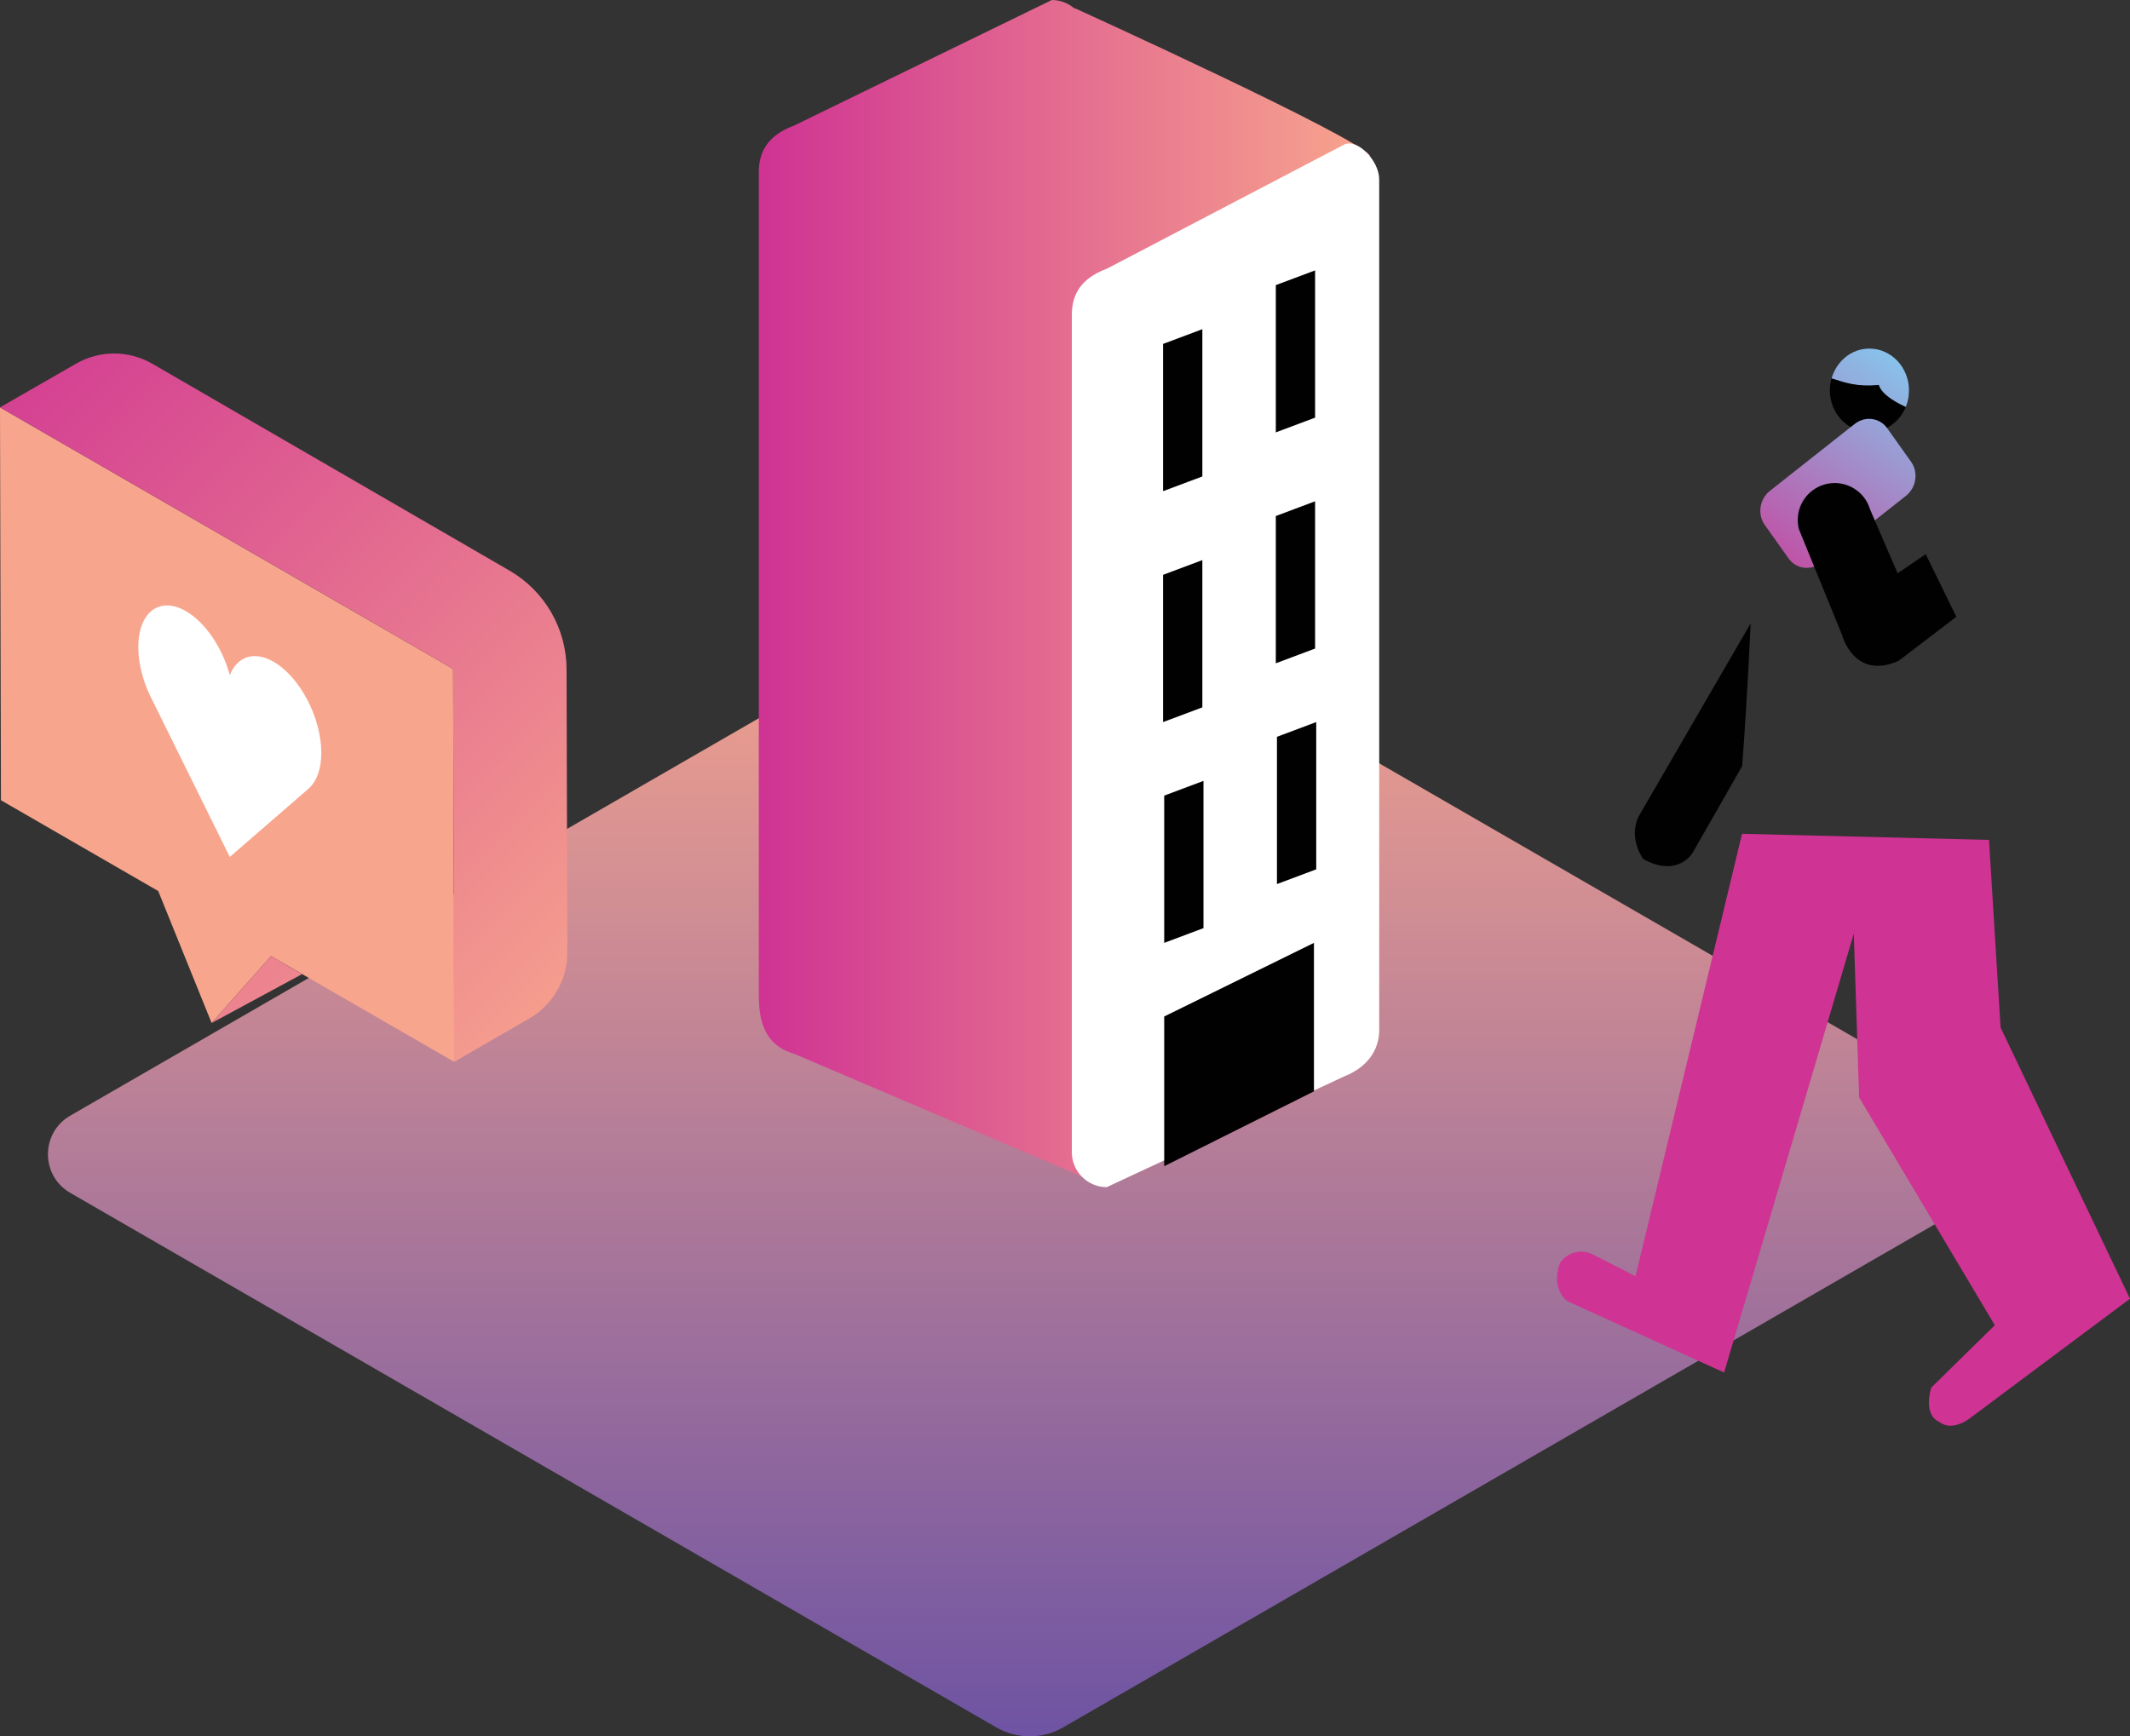
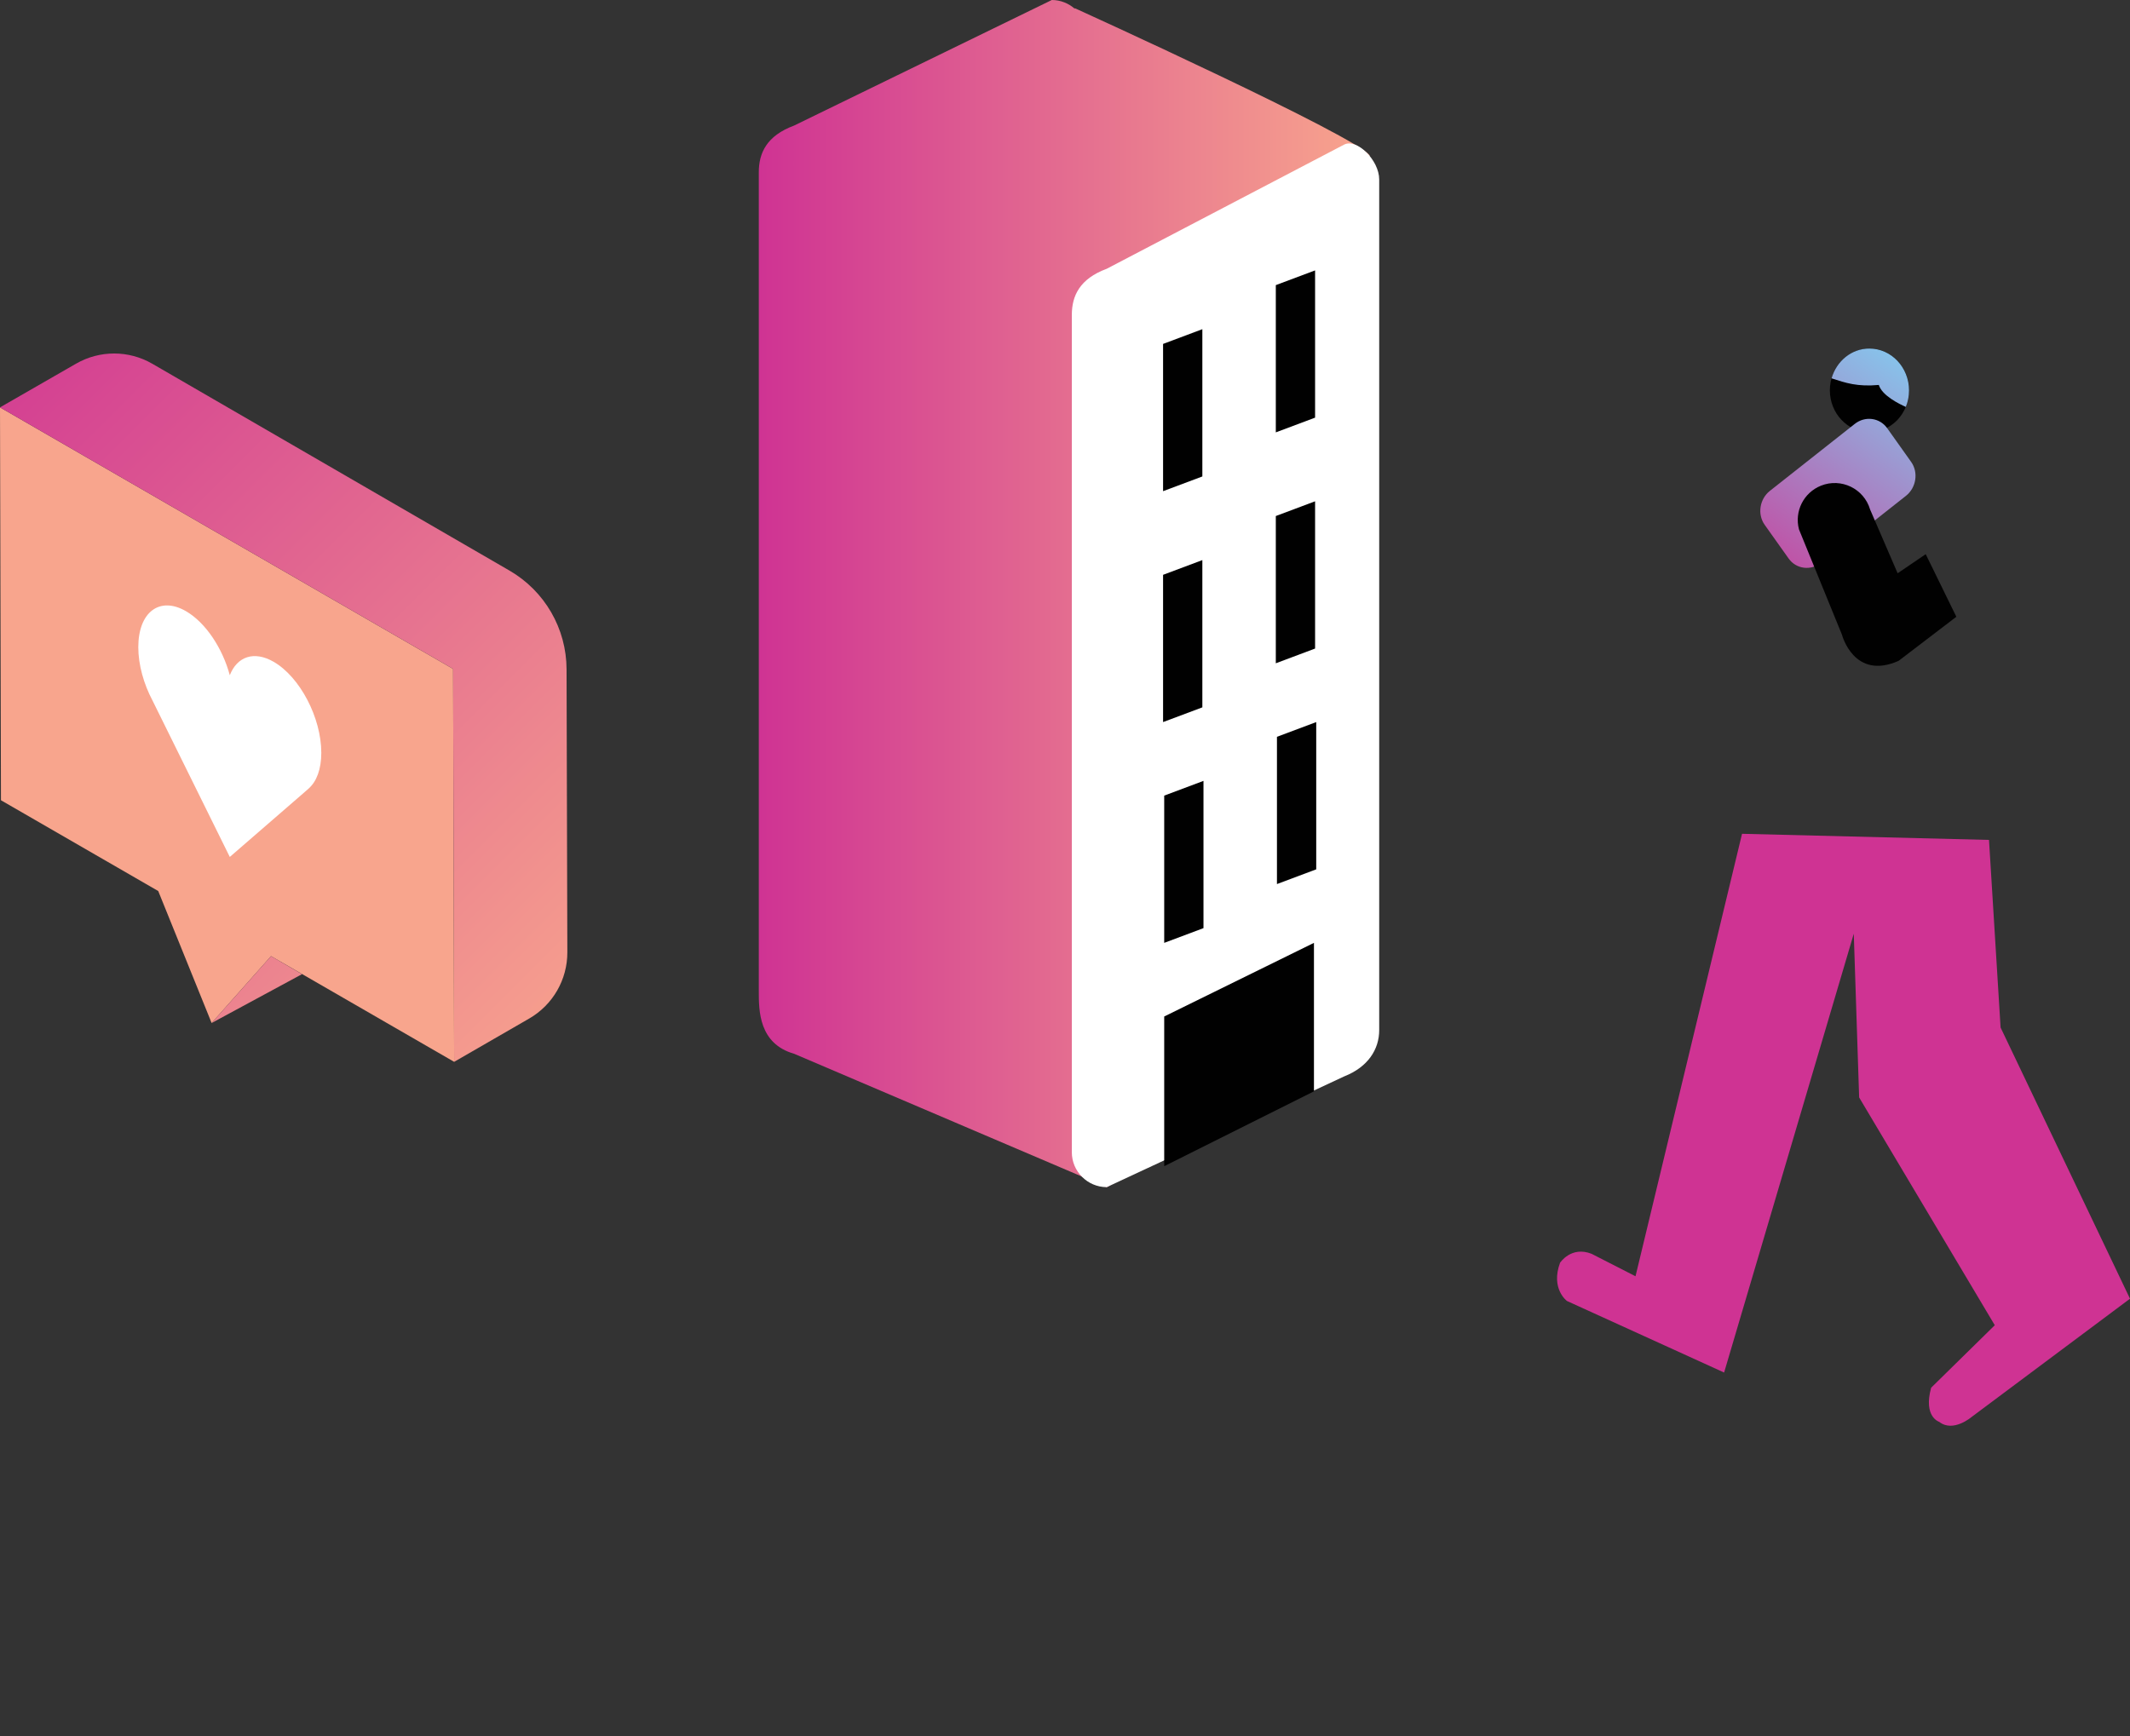
<svg xmlns="http://www.w3.org/2000/svg" version="1.1" id="Layer_1" x="0px" y="0px" viewBox="0 0 500 407.68" style="enable-background:new 0 0 500 407.68;" xml:space="preserve">
  <rect x="0" y="0" width="500" height="407.68" fill="#333333" stroke="none" />
  <linearGradient id="SVGID_1_" gradientUnits="userSpaceOnUse" x1="241.743" y1="-255.68" x2="241.743" y2="17.686" gradientTransform="matrix(1 0 0 -1 0 152)">
    <stop offset="0.006" style="stop-color:#6F54A3" />
    <stop offset="1" style="stop-color:#F8A58D" />
  </linearGradient>
-   <path style="fill:url(#SVGID_1_);" d="M16.49,261.95L233.92,136.417c4.856-2.804,10.839-2.804,15.695,0l217.382,125.506  c6.977,4.028,6.977,14.097,0,18.125l-217.431,125.53c-4.856,2.804-10.839,2.804-15.695,0L16.49,280.075  C9.512,276.046,9.512,265.978,16.49,261.95z" />
  <g>
    <linearGradient id="SVGID_2_" gradientUnits="userSpaceOnUse" x1="178.122" y1="12.634" x2="321.548" y2="12.634" gradientTransform="matrix(1 0 0 -1 0 152)">
      <stop offset="0" style="stop-color:#CF3393" />
      <stop offset="1" style="stop-color:#F8A58D" />
    </linearGradient>
    <path style="fill:url(#SVGID_2_);" d="M321.548,36.57C319.499,32.474,252.3,1.92,252.3,1.92v0.137   C250.845,0.792,248.973,0,246.908,0l-60.501,29.482c-6.421,2.385-8.285,6.41-8.285,10.968v192.277c0,4.557,0,12.316,8.285,14.687   l73.389,31.317c5.621-2.213-5.774-10.632-5.774-15.187l0.892-194.976L321.548,36.57z" />
    <path style="fill:#FFFFFF;" d="M315.559,252.722l-55.761,26.01c-4.509,0-8.196-3.687-8.196-8.196V73.958   c0-4.509,1.842-8.495,8.196-10.852l55.761-29.171c2.965-1.464,8.196,3.687,8.196,8.196v199.741   C323.756,246.378,321.121,250.533,315.559,252.722z" />
    <polygon style="fill:#010101;" points="273.288,238.665 273.288,273.814 308.44,256.24 308.44,221.378  " />
    <polygon style="fill:#010101;" points="282.508,217.919 273.288,221.378 273.288,186.804 282.508,183.345  " />
    <polygon style="fill:#010101;" points="308.974,204.115 299.755,207.572 299.755,172.997 308.974,169.538  " />
    <polygon style="fill:#010101;" points="282.242,166.082 273.022,169.538 273.022,134.964 282.242,131.508  " />
    <polygon style="fill:#010101;" points="308.706,152.275 299.486,155.735 299.486,121.16 308.706,117.701  " />
    <polygon style="fill:#010101;" points="282.242,111.868 273.022,115.325 273.022,80.75 282.242,77.291  " />
    <polygon style="fill:#010101;" points="308.706,98.062 299.486,101.518 299.486,66.944 308.706,63.487  " />
  </g>
  <g>
    <polygon style="fill:#F8A58D;" points="0,95.65 0.226,187.892 37.144,209.207 49.678,240.196 63.622,224.494 106.61,249.311    106.363,157.056  " />
    <g>
      <g>
        <path style="fill:#FFFFFF;" d="M75.422,176.752c0-8.234-5.006-17.797-11.18-21.364c-4.63-2.672-8.599-1.214-10.299,3.15     c-1.7-6.327-5.669-12.37-10.299-15.042c-6.174-3.566-11.18,0.22-11.18,8.452c0,4.16,1.284,8.658,3.346,12.552l18.133,36.704     l18.563-16.097l-0.011-0.013C74.308,183.49,75.422,180.622,75.422,176.752z" />
      </g>
    </g>
    <linearGradient id="SVGID_3_" gradientUnits="userSpaceOnUse" x1="1968.968" y1="73.769" x2="1801.414" y2="-93.784" gradientTransform="matrix(-1 0 0 -1 1945.394 152)">
      <stop offset="0" style="stop-color:#CF3393" />
      <stop offset="0.998" style="stop-color:#F8A58D" />
    </linearGradient>
-     <path style="fill:url(#SVGID_3_);" d="M106.363,157.056l0.247,92.255l17.615-10.165c5.556-3.207,8.97-9.139,8.954-15.552   l-0.183-66.46c-0.027-9.553-5.127-18.372-13.393-23.161L35.759,85.41c-5.532-3.204-12.351-3.215-17.894-0.03L0,95.65   L106.363,157.056z M49.678,240.196l13.944-15.703l7.281,4.227L49.678,240.196z" />
+     <path style="fill:url(#SVGID_3_);" d="M106.363,157.056l0.247,92.255l17.615-10.165c5.556-3.207,8.97-9.139,8.954-15.552   l-0.183-66.46c-0.027-9.553-5.127-18.372-13.393-23.161L35.759,85.41c-5.532-3.204-12.351-3.215-17.894-0.03L0,95.65   L106.363,157.056M49.678,240.196l13.944-15.703l7.281,4.227L49.678,240.196z" />
  </g>
  <ellipse style="fill:#010101;" cx="438.841" cy="91.646" rx="9.295" ry="9.813" />
-   <path style="fill:#010101;" d="M410.946,146.367c0,0-0.725,16.852-1.985,33.503l-11.647,20.389c0,0-3.435,5.908-11.58,1.445  c0,0-3.534-4.748-1.115-9.953L410.946,146.367z" />
  <linearGradient id="SVGID_4_" gradientUnits="userSpaceOnUse" x1="411.605" y1="7.08" x2="451.315" y2="65.323" gradientTransform="matrix(1 0 0 -1 0 152)">
    <stop offset="0" style="stop-color:#CF3393" />
    <stop offset="1" style="stop-color:#86C5EC" />
  </linearGradient>
  <path style="fill:url(#SVGID_4_);" d="M442.996,100.53l5.629,7.92c1.754,2.468,1.203,6.056-1.222,7.971l-19.927,15.727  c-2.428,1.915-5.849,1.464-7.603-1.004l-5.629-7.92c-1.754-2.468-1.203-6.056,1.222-7.971l19.927-15.727  C437.821,97.61,441.242,98.062,442.996,100.53z" />
  <path style="fill:#010101;" d="M438.994,119.632l6.459,14.969l6.593-4.485l7.189,14.698l-13.554,10.35  c-10.495,4.654-13.286-6.112-13.286-6.112l-10.1-24.756c-1.117-4.232,1.096-8.634,5.162-10.262l0,0  C432.2,112.137,437.549,114.731,438.994,119.632z" />
  <linearGradient id="SVGID_5_" gradientUnits="userSpaceOnUse" x1="448.015" y1="-191.71" x2="366.829" y2="49.201" gradientTransform="matrix(1 0 0 -1 0 152)">
    <stop offset="0" style="stop-color:#CF3393" />
    <stop offset="1" style="stop-color:#CF3393" />
  </linearGradient>
  <path style="fill:url(#SVGID_5_);" d="M436.419,257.671l31.84,53.481l-14.935,14.671c-1.899,6.872,1.899,8.019,1.899,8.019  c3.255,2.578,7.595-1.147,7.595-1.147L500,304.927l-30.379-63.675l-2.72-44.046l-57.971-1.437l-25.006,103.889l-10.302-5.269  c-4.791-1.909-7.412,2.1-7.412,2.1c-2.261,6.11,1.627,8.973,1.627,8.973l36.884,16.798l30.438-103.033" />
  <linearGradient id="SVGID_6_" gradientUnits="userSpaceOnUse" x1="405.317" y1="11.368" x2="445.027" y2="69.61" gradientTransform="matrix(1 0 0 -1 0 152)">
    <stop offset="0" style="stop-color:#CF3393" />
    <stop offset="1" style="stop-color:#86C5EC" />
  </linearGradient>
  <path style="fill:url(#SVGID_6_);" d="M429.941,88.828c3.346,1.093,6.061,2.012,11.094,1.552c0.768,2.514,4.845,4.501,6.346,5.159  c0.483-1.19,0.752-2.495,0.752-3.87c0-5.433-4.171-9.837-9.319-9.837C434.614,81.83,431.101,84.789,429.941,88.828z" />
</svg>